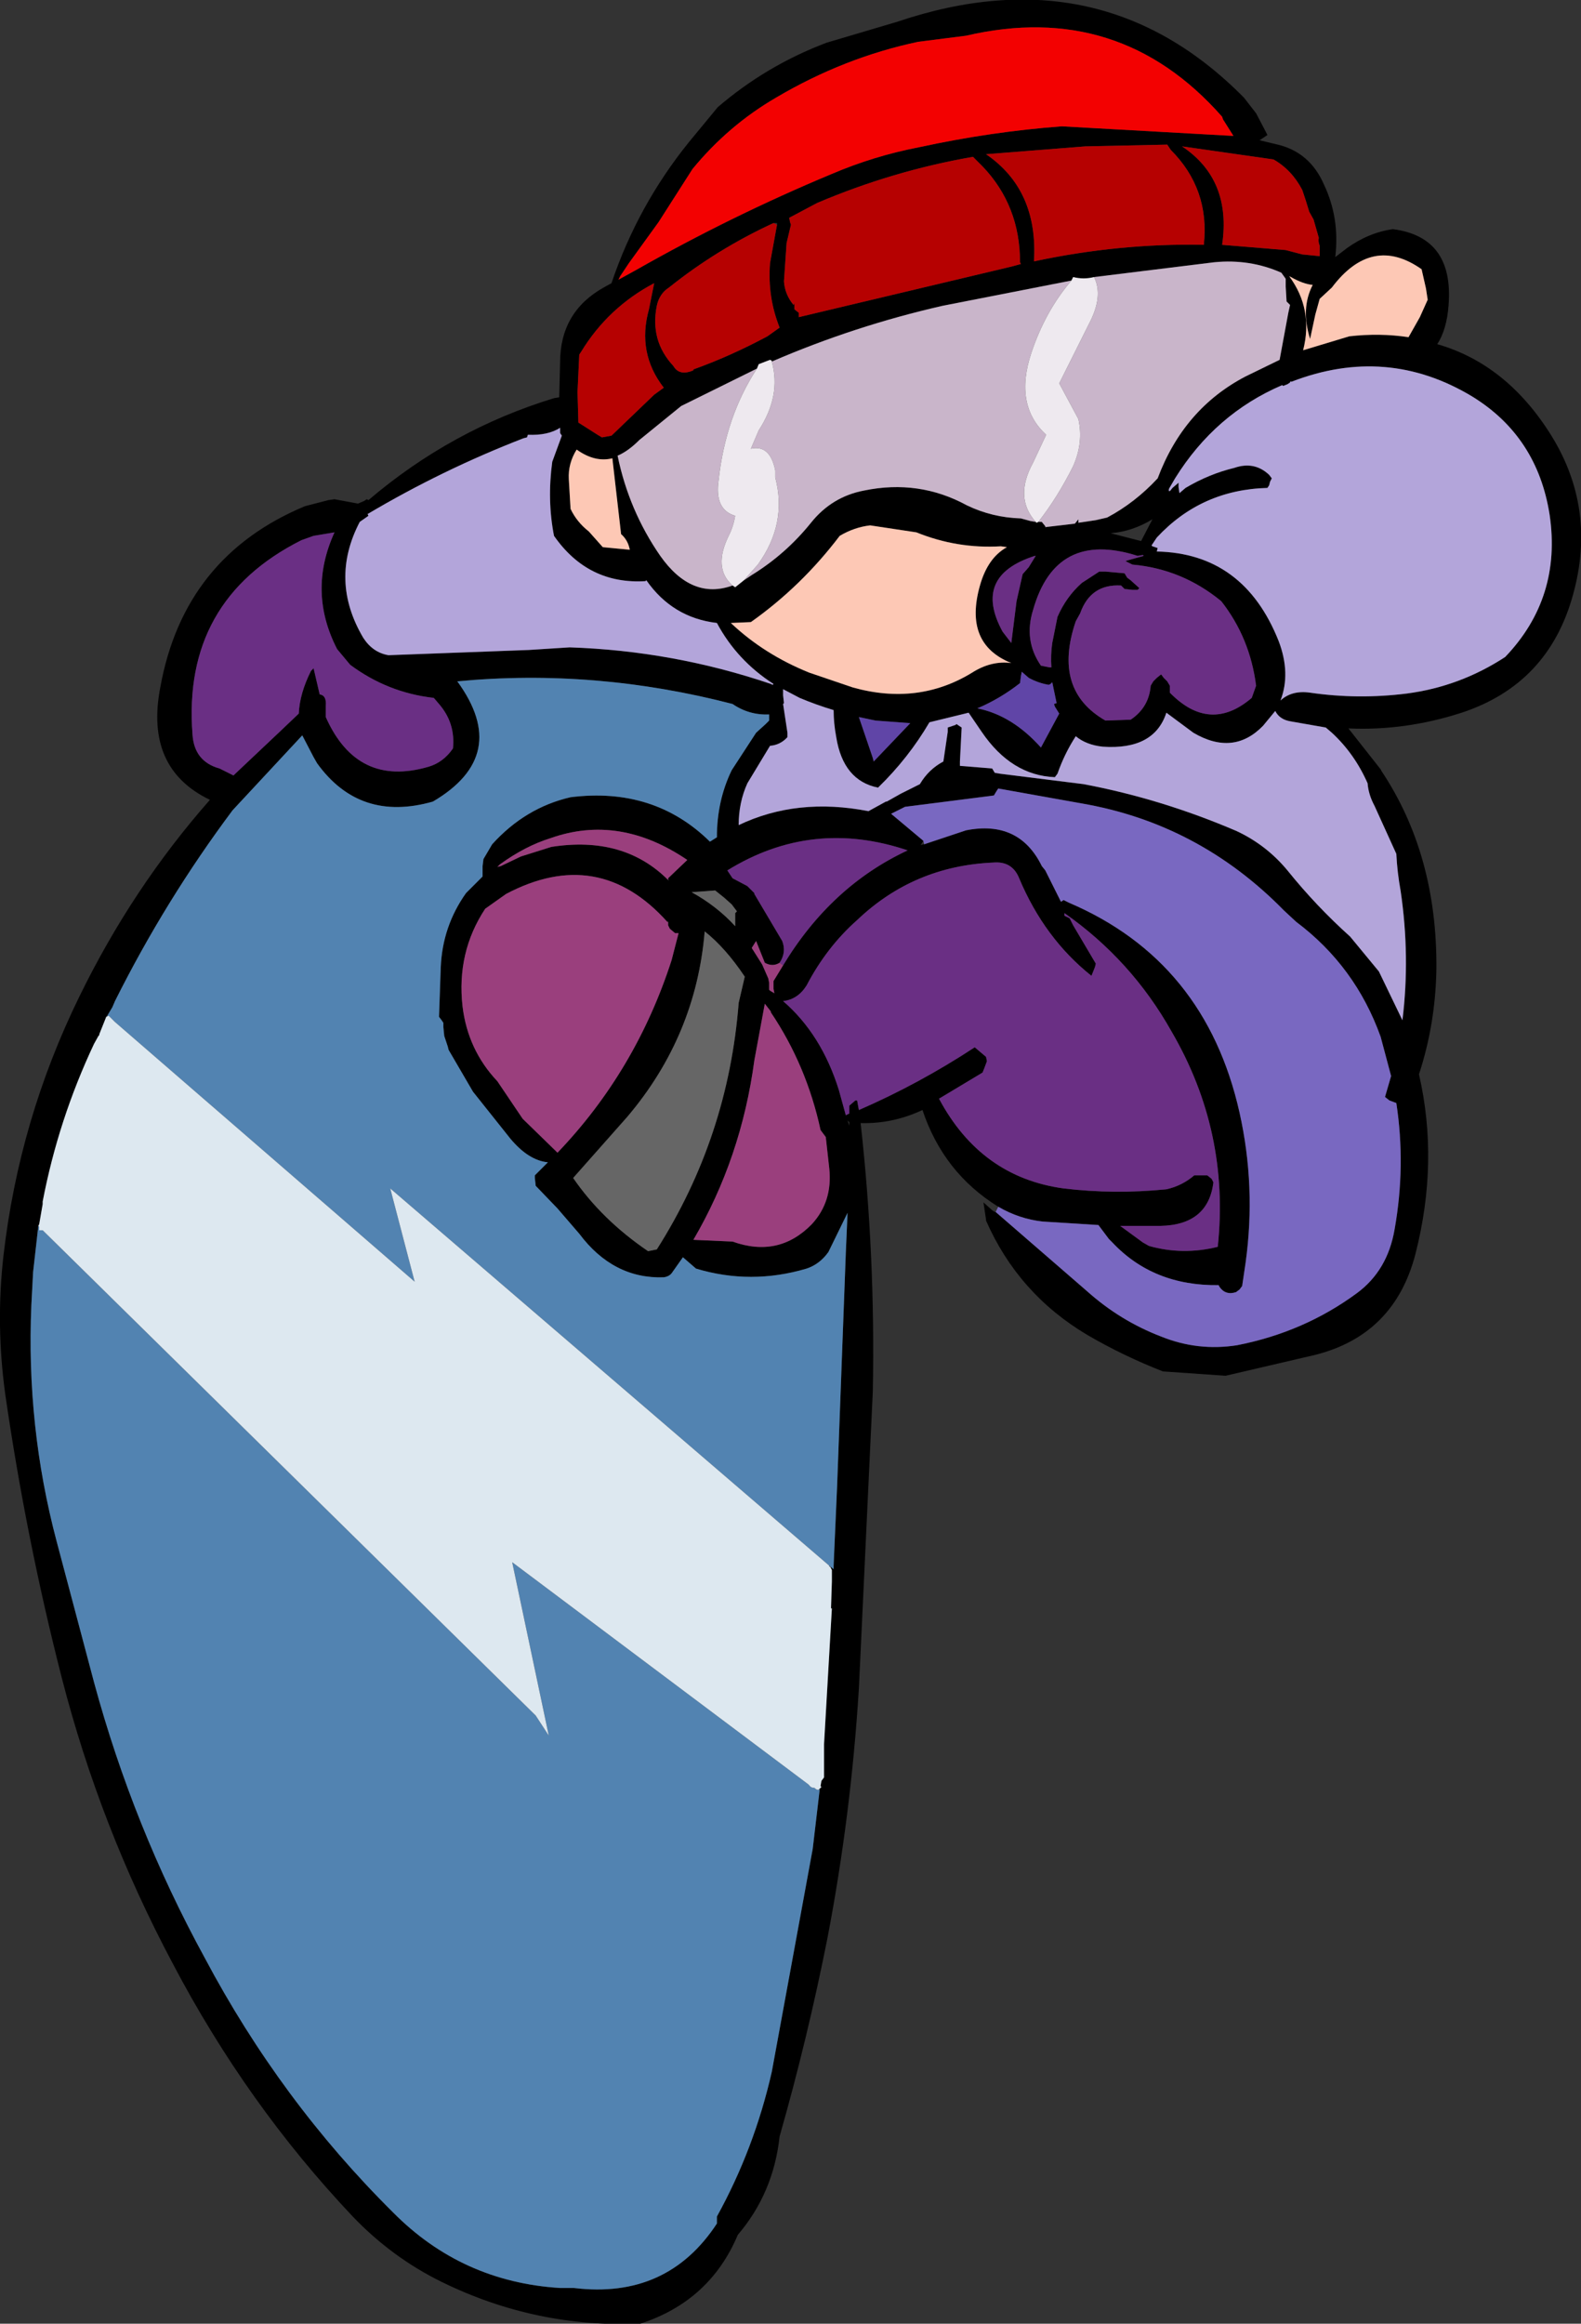
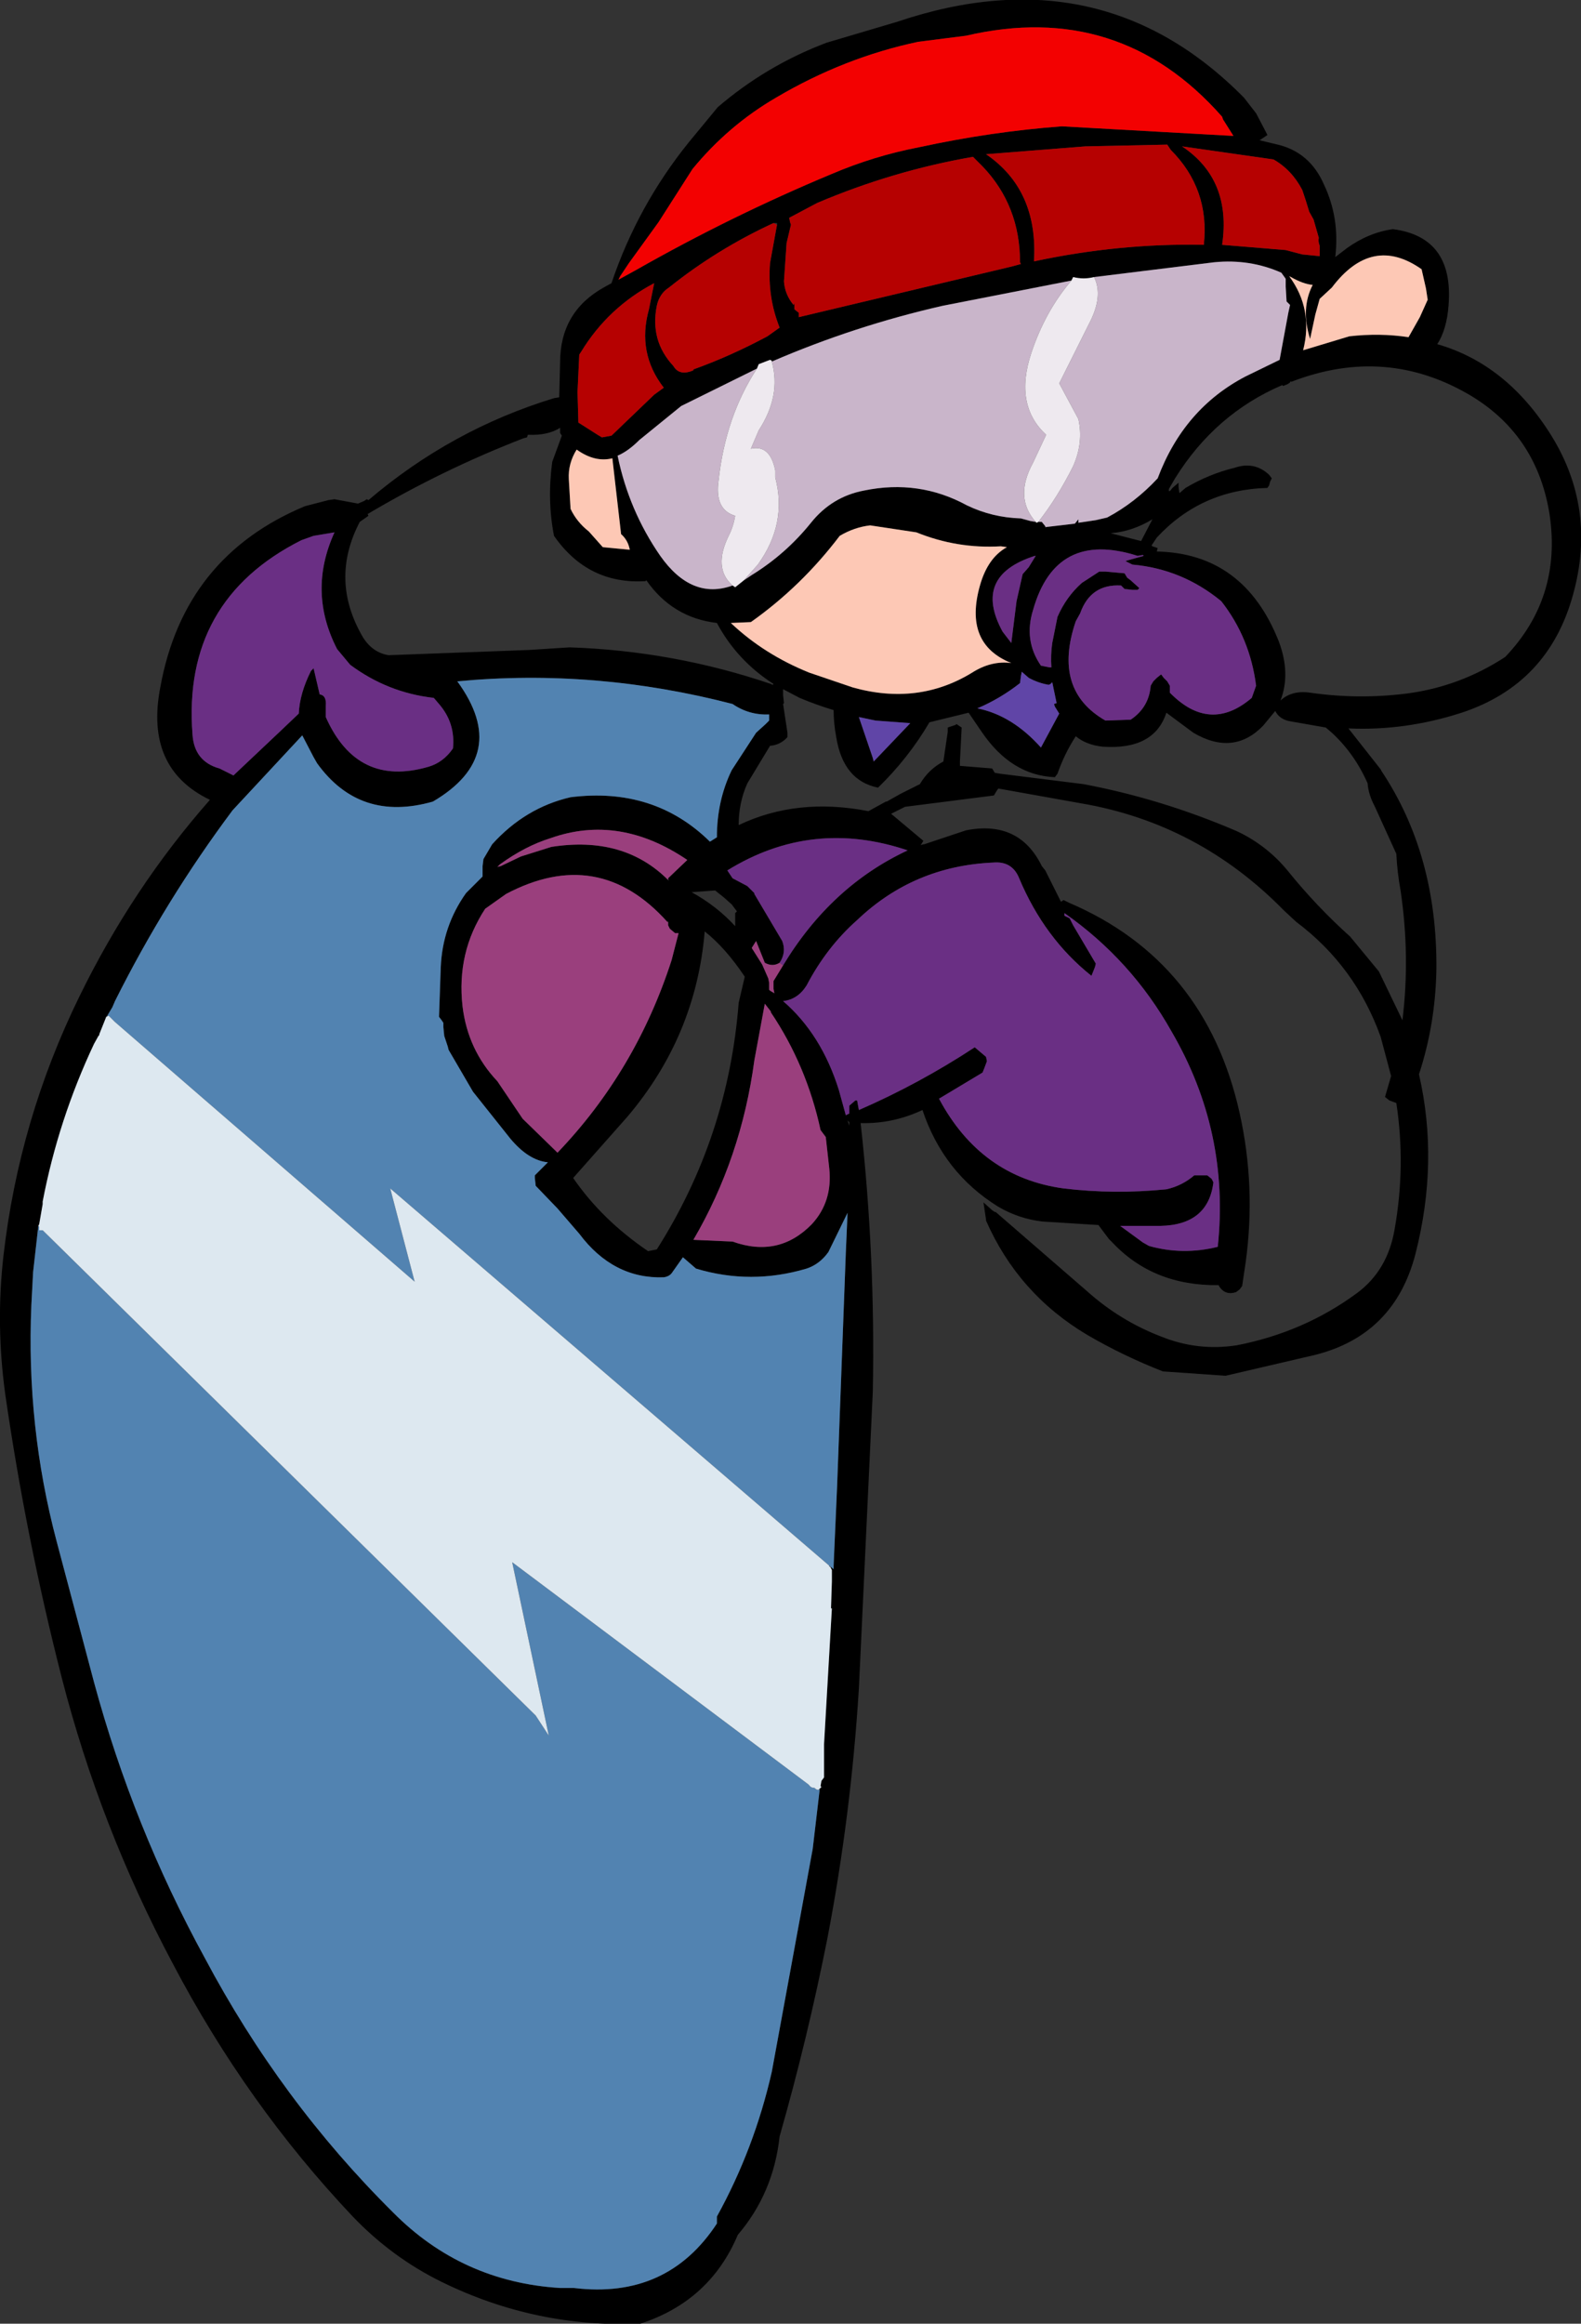
<svg xmlns="http://www.w3.org/2000/svg" height="133.35px" width="90.75px">
  <rect width="100%" height="100%" fill="#333333" stroke="none" />
  <g transform="matrix(1.0, 0.0, 0.0, 1.0, 45.4, 66.7)">
    <path d="M11.9 2.55 Q8.75 0.6 7.55 -3.0 5.85 -2.2 4.0 -2.25 4.85 5.35 4.7 13.15 L3.9 30.2 Q3.45 37.45 2.1 44.5 0.95 50.3 -0.65 55.9 -1.0 59.15 -3.05 61.55 -4.65 65.35 -8.65 66.65 -14.65 66.9 -20.05 64.25 -22.9 62.85 -25.15 60.5 -31.25 54.05 -35.5 45.95 -39.65 38.15 -41.85 29.6 -43.9 21.6 -45.1 13.3 -45.65 9.3 -45.2 5.35 -44.3 -2.45 -40.85 -9.5 -37.8 -15.75 -33.35 -20.8 -37.1 -22.6 -36.2 -27.25 -34.85 -34.75 -27.9 -37.65 L-26.55 -38.0 -26.2 -38.05 -24.85 -37.8 -24.5 -37.95 -24.35 -38.05 -24.25 -38.0 Q-19.5 -42.05 -13.6 -43.85 L-13.3 -43.9 -13.25 -45.9 Q-13.25 -48.8 -10.75 -50.2 L-10.3 -50.45 Q-8.8 -54.9 -5.85 -58.55 L-4.2 -60.55 Q-1.4 -62.95 2.05 -64.25 L6.1 -65.45 Q17.8 -69.4 26.0 -61.1 L26.7 -60.2 27.25 -59.15 27.35 -58.95 26.9 -58.65 27.95 -58.4 Q29.8 -57.95 30.6 -56.1 31.5 -54.2 31.25 -52.0 L31.25 -51.95 31.9 -52.45 Q33.15 -53.35 34.55 -53.55 38.05 -53.1 37.75 -49.2 37.65 -47.8 37.1 -46.95 41.1 -45.8 43.65 -41.7 46.25 -37.5 44.9 -32.6 43.5 -27.45 38.5 -25.8 35.25 -24.75 32.0 -24.9 L33.85 -22.55 33.9 -22.45 Q37.1 -17.65 37.05 -11.1 37.0 -7.95 36.05 -5.05 37.2 -0.05 35.85 5.25 34.65 9.9 30.1 11.05 L24.95 12.25 21.35 12.0 Q19.05 11.1 17.0 9.9 13.05 7.55 11.2 3.35 L11.2 3.3 11.05 2.3 11.55 2.75 11.7 2.85 11.75 2.85 17.0 7.4 Q18.9 9.1 21.25 10.0 23.35 10.85 25.6 10.5 29.45 9.75 32.5 7.5 34.25 6.2 34.65 3.85 35.3 0.2 34.75 -3.4 L34.35 -3.55 34.1 -3.75 34.45 -4.95 33.85 -7.2 Q32.4 -11.25 29.0 -13.8 L28.3 -14.45 Q23.4 -19.45 16.65 -20.6 L11.9 -21.45 11.8 -21.3 11.65 -21.05 6.55 -20.4 5.75 -20.0 7.6 -18.45 7.45 -18.2 7.6 -18.25 7.65 -18.25 10.05 -19.05 Q13.1 -19.65 14.4 -17.0 L14.6 -16.75 14.7 -16.55 15.5 -14.95 15.65 -15.05 15.95 -14.9 Q23.8 -11.55 25.75 -2.85 26.7 1.4 26.1 5.75 L25.9 7.1 25.75 7.3 25.55 7.45 Q24.95 7.65 24.6 7.15 L24.55 7.05 Q20.8 7.1 18.45 4.6 L18.3 4.45 18.25 4.4 17.65 3.6 14.45 3.4 Q13.1 3.25 11.9 2.55 M21.6 -58.4 L16.9 -58.3 11.2 -57.85 Q14.2 -55.8 13.95 -51.7 18.85 -52.75 23.7 -52.65 24.05 -55.85 21.8 -58.1 L21.6 -58.4 M24.75 -60.0 Q18.85 -66.7 10.05 -64.65 L7.3 -64.3 Q3.05 -63.4 -0.85 -61.1 -3.6 -59.5 -5.65 -57.0 L-7.6 -53.95 -9.3 -51.6 -9.8 -50.85 -9.9 -50.65 -8.9 -51.2 Q-3.45 -54.3 2.3 -56.7 4.75 -57.75 7.35 -58.25 11.5 -59.15 15.55 -59.45 L25.4 -58.9 24.8 -59.85 24.75 -60.0 M14.2 -36.75 L14.4 -36.75 14.6 -36.5 14.6 -36.45 16.3 -36.65 16.5 -36.9 16.5 -36.7 17.5 -36.85 18.15 -37.0 Q19.75 -37.85 21.05 -39.25 22.55 -43.25 26.1 -45.1 L28.05 -46.05 28.55 -48.75 28.65 -49.2 28.45 -49.4 28.4 -50.25 28.4 -50.7 28.15 -51.05 Q26.35 -51.85 24.3 -51.65 L17.4 -50.8 Q16.8 -50.65 16.2 -50.8 L16.1 -50.6 8.7 -49.15 Q3.65 -48.0 -1.1 -45.95 L-1.1 -46.0 -1.2 -46.05 -1.85 -45.8 -1.95 -45.55 -6.3 -43.4 -8.7 -41.45 Q-9.35 -40.8 -9.95 -40.55 -9.3 -37.4 -7.5 -34.8 -5.7 -32.25 -3.35 -33.1 L-3.2 -33.0 -2.7 -33.4 -2.25 -33.7 Q-0.3 -34.9 1.15 -36.7 2.35 -38.2 4.2 -38.55 7.35 -39.2 10.1 -37.7 11.55 -37.0 13.2 -36.95 L13.75 -36.8 14.05 -36.75 14.1 -36.7 14.2 -36.75 M28.4 -52.35 L29.35 -52.1 30.35 -52.0 30.35 -52.6 Q30.25 -52.85 30.3 -53.05 L30.0 -54.1 29.75 -54.55 29.55 -55.2 29.35 -55.8 Q28.75 -56.95 27.7 -57.55 L22.45 -58.3 Q25.3 -56.4 24.75 -52.65 L28.4 -52.35 M28.7 -50.8 L28.6 -50.85 Q30.0 -48.95 29.4 -46.6 L32.05 -47.4 Q33.8 -47.6 35.45 -47.35 L36.1 -48.5 36.55 -49.5 36.45 -50.15 36.2 -51.25 Q33.35 -53.25 31.05 -50.2 L30.35 -49.55 30.1 -48.65 29.8 -47.25 Q29.25 -49.0 29.95 -50.35 29.4 -50.4 28.7 -50.8 M28.65 -44.8 L28.65 -44.75 28.5 -44.65 28.25 -44.55 28.2 -44.6 Q24.35 -42.95 22.05 -39.25 L21.7 -38.65 Q21.65 -38.35 21.9 -38.7 L22.25 -39.0 22.25 -38.75 22.3 -38.4 22.65 -38.7 Q24.0 -39.5 25.45 -39.85 26.6 -40.25 27.45 -39.45 L27.6 -39.25 27.5 -39.05 27.45 -38.85 27.35 -38.7 Q23.55 -38.6 21.0 -35.85 L20.7 -35.4 20.75 -35.35 21.05 -35.25 21.0 -35.05 Q26.0 -34.95 28.0 -29.9 28.7 -28.05 28.1 -26.5 28.75 -27.1 29.8 -26.95 32.55 -26.55 35.35 -26.9 38.4 -27.3 41.0 -29.0 44.25 -32.4 43.55 -37.15 42.85 -41.65 39.1 -43.95 34.2 -46.9 28.75 -44.8 L28.65 -44.8 M18.35 -36.1 L20.1 -35.65 20.75 -36.9 Q19.6 -36.2 18.35 -36.1 M19.9 -34.8 Q15.2 -36.3 13.9 -31.7 13.35 -29.95 14.35 -28.5 L14.85 -28.4 14.95 -28.4 Q14.9 -29.1 15.0 -29.8 L15.3 -31.3 Q15.8 -32.45 16.7 -33.25 L17.7 -33.9 18.05 -33.9 19.15 -33.8 19.3 -33.55 19.5 -33.4 20.0 -32.95 19.9 -32.85 19.6 -32.85 19.15 -32.9 19.05 -33.0 18.95 -33.1 Q17.2 -33.2 16.6 -31.5 L16.35 -31.05 Q15.0 -27.1 18.05 -25.35 L19.5 -25.4 Q20.55 -26.1 20.65 -27.35 L20.8 -27.6 21.0 -27.8 21.25 -28.0 21.4 -27.8 21.6 -27.6 21.75 -27.35 21.75 -26.95 Q24.05 -24.6 26.45 -26.65 L26.7 -27.35 Q26.35 -30.1 24.7 -32.2 22.45 -34.05 19.6 -34.3 L19.2 -34.5 19.35 -34.55 20.25 -34.8 20.2 -34.85 19.9 -34.8 M21.55 -25.8 Q20.85 -23.65 17.9 -23.85 16.95 -23.95 16.35 -24.45 15.7 -23.45 15.3 -22.3 L15.15 -22.1 Q12.65 -22.2 10.95 -24.7 L10.2 -25.8 7.95 -25.25 Q6.75 -23.2 5.0 -21.5 3.0 -21.9 2.6 -24.4 2.45 -25.2 2.45 -25.95 1.45 -26.25 0.5 -26.65 L-0.45 -27.15 -0.45 -26.8 -0.4 -26.35 -0.45 -26.3 -0.2 -24.65 -0.2 -24.4 Q-0.6 -23.95 -1.2 -23.9 L-2.5 -21.75 Q-3.0 -20.65 -3.0 -19.35 0.35 -20.95 4.45 -20.15 L5.45 -20.7 5.5 -20.7 6.3 -21.15 7.4 -21.7 Q7.9 -22.55 8.75 -23.0 L9.0 -24.7 9.0 -24.95 9.45 -25.1 9.5 -25.15 9.8 -24.95 9.7 -23.0 9.7 -22.75 11.55 -22.6 11.7 -22.35 12.0 -22.3 16.8 -21.7 Q21.3 -20.85 25.6 -19.0 27.3 -18.2 28.5 -16.75 30.15 -14.7 32.1 -12.95 L33.75 -10.95 35.1 -8.15 Q35.55 -11.8 35.0 -15.55 34.8 -16.65 34.75 -17.7 L33.5 -20.45 Q33.15 -21.1 33.1 -21.75 32.35 -23.45 31.05 -24.65 L30.7 -24.95 28.7 -25.3 Q28.05 -25.4 27.8 -25.9 L27.1 -25.05 Q25.4 -23.3 23.1 -24.65 L21.55 -25.8 M21.2 3.65 L18.9 3.65 20.2 4.6 20.55 4.8 Q22.5 5.35 24.5 4.85 25.2 -1.75 21.85 -7.5 19.55 -11.6 15.7 -14.3 L15.7 -14.15 16.0 -14.0 16.2 -13.6 17.5 -11.4 17.45 -11.2 17.35 -10.95 17.25 -10.7 Q14.55 -12.85 13.1 -16.3 12.7 -17.3 11.6 -17.2 7.05 -17.0 3.8 -13.9 2.05 -12.35 0.9 -10.15 0.4 -9.35 -0.45 -9.25 1.75 -7.35 2.75 -4.15 L3.15 -2.7 3.35 -2.8 3.35 -3.25 3.7 -3.55 3.8 -3.55 3.9 -3.0 Q7.35 -4.5 10.55 -6.6 L11.2 -6.05 11.25 -5.8 11.1 -5.4 11.0 -5.15 8.5 -3.65 Q10.9 0.85 15.65 1.5 18.55 1.85 21.55 1.55 22.45 1.35 23.15 0.75 L23.9 0.75 24.15 0.95 24.25 1.15 Q23.95 3.6 21.2 3.65 M-28.1 -35.7 Q-34.95 -32.25 -34.35 -24.55 -34.25 -23.0 -32.8 -22.6 L-32.0 -22.2 -29.3 -24.75 -28.25 -25.75 Q-28.2 -26.9 -27.55 -28.2 L-27.4 -28.35 -27.05 -26.85 Q-26.65 -26.8 -26.7 -26.2 L-26.7 -25.55 Q-24.9 -21.5 -20.8 -22.7 -19.95 -22.95 -19.4 -23.75 -19.25 -25.2 -20.2 -26.3 L-20.5 -26.65 Q-23.15 -26.95 -25.3 -28.55 L-26.05 -29.45 Q-27.75 -32.75 -26.2 -36.15 L-27.4 -35.95 -28.1 -35.7 M-24.25 -37.1 L-24.75 -36.75 Q-26.5 -33.4 -24.55 -30.1 -24.0 -29.25 -23.1 -29.1 L-15.05 -29.4 -12.7 -29.55 Q-6.75 -29.35 -1.15 -27.45 L-1.05 -27.4 -1.0 -27.45 Q-3.1 -28.8 -4.25 -30.95 -6.8 -31.25 -8.3 -33.4 L-8.35 -33.35 Q-11.65 -33.15 -13.6 -35.95 -14.0 -38.0 -13.7 -40.2 L-13.15 -41.7 -13.25 -41.85 -13.25 -42.15 Q-13.95 -41.7 -15.1 -41.75 L-15.15 -41.6 -15.35 -41.55 Q-20.0 -39.75 -24.3 -37.2 L-24.25 -37.1 M2.2 23.15 L2.45 23.35 2.45 23.15 2.65 18.6 3.15 5.2 3.25 2.9 2.15 5.15 Q1.65 5.85 0.9 6.1 -2.3 7.05 -5.45 6.1 L-6.2 5.45 -6.8 6.3 Q-6.95 6.55 -7.3 6.6 -10.2 6.7 -12.15 4.1 L-13.4 2.65 -14.65 1.35 -14.7 0.9 -14.7 0.75 -13.95 0.0 Q-15.05 -0.1 -16.1 -1.35 L-18.25 -4.05 -19.65 -6.45 -19.7 -6.65 -19.9 -7.25 -19.95 -7.75 -19.95 -8.0 -20.05 -8.15 -20.2 -8.35 -20.1 -11.2 Q-20.0 -13.55 -18.65 -15.45 L-17.7 -16.4 -17.7 -17.0 -17.65 -17.4 -17.15 -18.25 Q-15.25 -20.35 -12.65 -20.95 -7.85 -21.55 -4.65 -18.4 L-4.25 -18.65 Q-4.25 -20.75 -3.4 -22.5 L-2.0 -24.65 -1.45 -25.15 -1.25 -25.35 -1.25 -25.7 Q-2.4 -25.65 -3.35 -26.3 -11.25 -28.35 -19.15 -27.6 -16.05 -23.35 -20.55 -20.7 -24.75 -19.5 -27.2 -22.9 L-27.4 -23.25 -28.05 -24.5 -32.05 -20.2 Q-35.9 -15.05 -38.8 -9.25 L-38.95 -8.9 -39.25 -8.4 -39.2 -8.4 -39.3 -8.35 -39.7 -7.35 -39.7 -7.3 -39.75 -7.25 -40.0 -6.8 Q-42.05 -2.45 -42.95 2.25 L-42.95 2.3 -42.95 2.4 -43.15 3.55 -43.2 3.65 -43.5 6.3 -43.6 8.2 Q-43.9 15.15 -42.15 21.75 L-40.0 29.85 Q-37.75 38.15 -33.65 45.65 -29.3 53.85 -22.85 60.25 -18.9 64.25 -13.25 64.6 L-12.45 64.6 Q-7.1 65.25 -4.25 60.9 L-4.25 60.75 -4.25 60.5 Q-2.1 56.6 -1.1 52.2 L1.25 39.4 1.65 36.0 1.6 36.0 1.75 35.85 1.7 35.8 1.75 35.5 1.9 35.3 1.9 35.1 1.9 33.4 2.35 25.6 2.3 25.6 2.35 24.05 2.35 23.4 2.3 23.3 2.25 23.2 2.2 23.2 2.2 23.15 M-0.8 -53.8 L-0.8 -53.9 -1.0 -53.9 Q-4.25 -52.4 -7.0 -50.2 -7.55 -49.85 -7.7 -49.15 -8.1 -47.15 -6.75 -45.7 -6.4 -45.1 -5.6 -45.45 L-5.6 -45.5 Q-3.5 -46.25 -1.35 -47.4 L-0.65 -47.9 Q-1.35 -49.65 -1.2 -51.6 L-0.8 -53.8 M13.15 -51.65 Q13.15 -54.9 11.0 -57.15 L10.45 -57.7 Q5.85 -56.9 1.5 -55.05 L-0.1 -54.2 -0.05 -53.95 0.0 -53.8 -0.25 -52.75 -0.4 -50.55 Q-0.35 -49.8 0.15 -49.2 L0.2 -49.3 0.2 -48.95 0.45 -48.75 0.45 -48.5 12.65 -51.4 13.2 -51.55 13.15 -51.65 M-12.05 -46.5 L-12.15 -46.35 -12.25 -44.2 -12.2 -42.45 -11.1 -41.75 -10.85 -41.6 -10.3 -41.7 -7.85 -44.05 -7.3 -44.45 Q-8.85 -46.45 -8.15 -48.95 L-7.85 -50.45 Q-10.5 -49.05 -12.05 -46.5 M-9.25 -35.15 Q-9.35 -35.7 -9.75 -36.05 L-10.25 -40.4 Q-11.25 -40.15 -12.3 -40.9 -12.8 -40.1 -12.75 -39.2 L-12.65 -37.5 Q-12.3 -36.75 -11.6 -36.2 L-10.8 -35.3 -9.25 -35.15 M-3.45 -30.95 Q-1.55 -29.15 1.05 -28.1 L3.55 -27.25 Q7.3 -26.2 10.4 -28.1 11.5 -28.8 12.65 -28.65 9.9 -29.75 10.85 -33.1 11.3 -34.7 12.4 -35.3 L12.05 -35.35 Q9.55 -35.2 7.2 -36.15 L4.55 -36.55 Q3.65 -36.45 2.8 -35.95 0.6 -33.05 -2.3 -31.0 L-3.45 -30.95 M13.65 -34.15 L14.05 -34.8 14.0 -34.8 Q10.4 -33.65 12.15 -30.45 L12.65 -29.8 12.95 -32.2 13.3 -33.75 13.65 -34.15 M3.9 -25.55 L4.7 -23.2 4.75 -23.0 6.85 -25.2 4.85 -25.35 3.9 -25.55 M13.25 -28.15 L13.2 -27.9 13.15 -27.5 Q12.0 -26.6 10.7 -26.05 12.7 -25.65 14.35 -23.8 L15.4 -25.75 15.15 -26.15 15.1 -26.3 15.25 -26.35 15.0 -27.55 14.9 -27.45 14.8 -27.4 Q14.2 -27.5 13.65 -27.8 L13.25 -28.15 M-0.45 -11.3 Q2.3 -15.85 6.7 -17.9 1.2 -19.75 -3.65 -16.75 L-3.35 -16.3 -2.5 -15.85 -2.35 -15.7 -2.1 -15.45 -2.1 -15.4 -0.5 -12.7 Q-0.25 -12.05 -0.65 -11.45 -1.05 -11.2 -1.5 -11.45 L-2.0 -12.7 -2.25 -12.3 -1.65 -11.35 -1.3 -10.55 -1.25 -10.3 -1.25 -9.9 -1.2 -9.85 -0.95 -9.7 -1.0 -9.95 -1.0 -10.4 -0.45 -11.3 M-1.5 -9.1 L-2.1 -5.85 Q-2.85 -0.25 -5.6 4.45 L-3.35 4.55 Q-0.7 5.5 1.2 3.55 2.4 2.25 2.2 0.35 L2.0 -1.45 1.7 -1.85 Q0.9 -5.55 -1.15 -8.6 L-1.15 -8.65 -1.5 -9.1 M3.35 -2.1 L3.35 -2.25 3.35 -2.3 3.25 -2.4 3.35 -2.1 M-4.35 -15.6 L-5.7 -15.5 Q-4.25 -14.7 -3.2 -13.55 L-3.2 -14.05 -3.2 -14.3 -3.1 -14.4 -3.4 -14.8 -3.85 -15.2 -4.35 -15.6 M-7.05 -16.2 L-7.0 -16.15 -7.05 -16.3 -5.95 -17.35 Q-9.85 -20.0 -13.8 -18.6 -15.25 -18.15 -16.7 -17.1 L-16.85 -16.95 -16.65 -17.0 -15.5 -17.55 -13.75 -18.1 Q-9.6 -18.75 -7.05 -16.2 M-7.1 -13.8 Q-11.05 -18.2 -16.35 -15.4 L-17.55 -14.55 Q-19.2 -12.05 -18.85 -8.95 -18.55 -6.45 -16.85 -4.65 L-15.4 -2.5 -13.5 -0.65 -13.4 -0.55 Q-8.9 -5.25 -6.85 -11.6 L-6.45 -13.15 -6.65 -13.15 -6.95 -13.4 -7.05 -13.6 -7.05 -13.8 -7.1 -13.8 M-2.65 -10.65 Q-3.75 -12.3 -4.95 -13.25 -5.45 -7.25 -9.4 -2.6 L-12.5 0.9 Q-10.85 3.3 -8.2 5.1 L-7.7 5.0 Q-3.6 -1.45 -3.0 -9.15 L-2.65 -10.65 M1.05 35.75 L1.0 35.7 1.05 35.75" fill="#000000" fill-rule="evenodd" stroke="none" />
    <path d="M21.6 -58.4 L21.8 -58.1 Q24.05 -55.85 23.7 -52.65 18.85 -52.75 13.95 -51.7 14.2 -55.8 11.2 -57.85 L16.9 -58.3 21.6 -58.4 M28.4 -52.35 L24.75 -52.65 Q25.3 -56.4 22.45 -58.3 L27.7 -57.55 Q28.75 -56.95 29.35 -55.8 L29.55 -55.2 29.75 -54.55 30.0 -54.1 30.3 -53.05 Q30.25 -52.85 30.35 -52.6 L30.35 -52.0 29.35 -52.1 28.4 -52.35 M-1.0 -53.9 L-0.8 -53.8 -1.2 -51.6 Q-1.35 -49.65 -0.65 -47.9 L-1.35 -47.4 Q-3.5 -46.25 -5.6 -45.5 L-5.6 -45.45 Q-6.4 -45.1 -6.75 -45.7 -8.1 -47.15 -7.7 -49.15 -7.55 -49.85 -7.0 -50.2 -4.25 -52.4 -1.0 -53.9 M0.45 -48.75 L0.2 -48.95 0.2 -49.3 0.15 -49.2 Q-0.35 -49.8 -0.4 -50.55 L-0.25 -52.75 0.0 -53.8 -0.05 -53.95 -0.1 -54.2 1.5 -55.05 Q5.85 -56.9 10.45 -57.7 L11.0 -57.15 Q13.15 -54.9 13.15 -51.65 L13.2 -51.55 12.65 -51.4 0.45 -48.5 0.45 -48.75 M-12.05 -46.5 Q-10.5 -49.05 -7.85 -50.45 L-8.15 -48.95 Q-8.85 -46.45 -7.3 -44.45 L-7.85 -44.05 -10.3 -41.7 -10.85 -41.6 -11.1 -41.75 -12.2 -42.45 -12.25 -44.2 -12.15 -46.35 -12.05 -46.5" fill="#b60101" fill-rule="evenodd" stroke="none" />
    <path d="M24.75 -60.0 L24.8 -59.85 25.4 -58.9 15.55 -59.45 Q11.5 -59.15 7.35 -58.25 4.75 -57.75 2.3 -56.7 -3.45 -54.3 -8.9 -51.2 L-9.9 -50.65 -9.8 -50.85 -9.3 -51.6 -7.6 -53.95 -5.65 -57.0 Q-3.6 -59.5 -0.85 -61.1 3.05 -63.4 7.3 -64.3 L10.05 -64.65 Q18.85 -66.7 24.75 -60.0" fill="#f30101" fill-rule="evenodd" stroke="none" />
    <path d="M17.4 -50.8 L24.3 -51.65 Q26.35 -51.85 28.15 -51.05 L28.4 -50.7 28.4 -50.25 28.45 -49.4 28.65 -49.2 28.55 -48.75 28.05 -46.05 26.1 -45.1 Q22.55 -43.25 21.05 -39.25 19.75 -37.85 18.15 -37.0 L17.5 -36.85 16.5 -36.7 16.5 -36.9 16.3 -36.65 14.6 -36.45 14.6 -36.5 14.4 -36.75 14.2 -36.75 Q15.3 -38.15 16.2 -39.95 16.8 -41.3 16.5 -42.65 L15.4 -44.7 17.1 -48.1 Q17.95 -49.7 17.4 -50.8 M14.05 -36.75 L13.75 -36.8 13.2 -36.95 Q11.55 -37.0 10.1 -37.7 7.35 -39.2 4.2 -38.55 2.35 -38.2 1.15 -36.7 -0.3 -34.9 -2.25 -33.7 L-2.7 -33.4 -1.9 -34.3 Q-0.2 -36.65 -0.9 -39.3 L-0.9 -39.7 Q-1.2 -41.2 -2.3 -40.95 L-1.85 -42.0 Q-0.55 -44.0 -1.1 -45.95 3.65 -48.0 8.7 -49.15 L16.1 -50.6 Q14.6 -48.85 13.8 -46.45 12.8 -43.45 14.65 -41.75 L13.9 -40.15 Q12.8 -38.15 14.05 -36.75 M-3.35 -33.1 Q-5.7 -32.25 -7.5 -34.8 -9.3 -37.4 -9.95 -40.55 -9.35 -40.8 -8.7 -41.45 L-6.3 -43.4 -1.95 -45.55 Q-3.75 -42.8 -4.15 -39.15 -4.4 -37.45 -3.2 -37.1 -3.3 -36.5 -3.55 -36.0 -4.5 -34.1 -3.35 -33.1" fill="#c9b5ca" fill-rule="evenodd" stroke="none" />
    <path d="M28.7 -50.8 Q29.4 -50.4 29.95 -50.35 29.25 -49.0 29.8 -47.25 L30.1 -48.65 30.35 -49.55 31.05 -50.2 Q33.35 -53.25 36.2 -51.25 L36.45 -50.15 36.55 -49.5 36.1 -48.5 35.45 -47.35 Q33.8 -47.6 32.05 -47.4 L29.4 -46.6 Q30.0 -48.95 28.6 -50.85 L28.7 -50.8 M-9.25 -35.15 L-10.8 -35.3 -11.6 -36.2 Q-12.3 -36.75 -12.65 -37.5 L-12.75 -39.2 Q-12.8 -40.1 -12.3 -40.9 -11.25 -40.15 -10.25 -40.4 L-9.75 -36.05 Q-9.35 -35.7 -9.25 -35.15 M-3.45 -30.95 L-2.3 -31.0 Q0.6 -33.05 2.8 -35.95 3.65 -36.45 4.55 -36.55 L7.2 -36.15 Q9.55 -35.2 12.05 -35.35 L12.4 -35.3 Q11.3 -34.7 10.85 -33.1 9.9 -29.75 12.65 -28.65 11.5 -28.8 10.4 -28.1 7.3 -26.2 3.55 -27.25 L1.05 -28.1 Q-1.55 -29.15 -3.45 -30.95" fill="#fdc8b5" fill-rule="evenodd" stroke="none" />
-     <path d="M28.65 -44.8 L28.75 -44.8 Q34.2 -46.9 39.1 -43.95 42.85 -41.65 43.55 -37.15 44.25 -32.4 41.0 -29.0 38.4 -27.3 35.35 -26.9 32.55 -26.55 29.8 -26.95 28.75 -27.1 28.1 -26.5 28.7 -28.05 28.0 -29.9 26.0 -34.95 21.0 -35.05 L21.05 -35.25 20.75 -35.35 20.7 -35.4 21.0 -35.85 Q23.55 -38.6 27.35 -38.7 L27.45 -38.85 27.5 -39.05 27.6 -39.25 27.45 -39.45 Q26.6 -40.25 25.45 -39.85 24.0 -39.5 22.65 -38.7 L22.3 -38.4 22.25 -38.75 22.25 -39.0 21.9 -38.7 Q21.65 -38.35 21.7 -38.65 L22.05 -39.25 Q24.35 -42.95 28.2 -44.6 L28.25 -44.55 28.5 -44.65 28.65 -44.75 28.65 -44.8 M21.55 -25.8 L23.1 -24.65 Q25.4 -23.3 27.1 -25.05 L27.8 -25.9 Q28.05 -25.4 28.7 -25.3 L30.7 -24.95 31.05 -24.65 Q32.35 -23.45 33.1 -21.75 33.15 -21.1 33.5 -20.45 L34.75 -17.7 Q34.8 -16.65 35.0 -15.55 35.55 -11.8 35.1 -8.15 L33.75 -10.95 32.1 -12.95 Q30.15 -14.7 28.5 -16.75 27.3 -18.2 25.6 -19.0 21.3 -20.85 16.8 -21.7 L12.0 -22.3 11.7 -22.35 11.55 -22.6 9.7 -22.75 9.7 -23.0 9.8 -24.95 9.5 -25.15 9.45 -25.1 9.0 -24.95 9.0 -24.7 8.75 -23.0 Q7.9 -22.55 7.4 -21.7 L6.3 -21.15 5.5 -20.7 5.45 -20.7 4.45 -20.15 Q0.35 -20.95 -3.0 -19.35 -3.0 -20.65 -2.5 -21.75 L-1.2 -23.9 Q-0.6 -23.95 -0.2 -24.4 L-0.2 -24.65 -0.45 -26.3 -0.4 -26.35 -0.45 -26.8 -0.45 -27.15 0.5 -26.65 Q1.45 -26.25 2.45 -25.95 2.45 -25.2 2.6 -24.4 3.0 -21.9 5.0 -21.5 6.75 -23.2 7.95 -25.25 L10.2 -25.8 10.95 -24.7 Q12.65 -22.2 15.15 -22.1 L15.3 -22.3 Q15.7 -23.45 16.35 -24.45 16.95 -23.95 17.9 -23.85 20.85 -23.65 21.55 -25.8 M-24.25 -37.1 L-24.3 -37.2 Q-20.0 -39.75 -15.35 -41.55 L-15.15 -41.6 -15.1 -41.75 Q-13.95 -41.7 -13.25 -42.15 L-13.25 -41.85 -13.15 -41.7 -13.7 -40.2 Q-14.0 -38.0 -13.6 -35.95 -11.65 -33.15 -8.35 -33.35 L-8.3 -33.4 Q-6.8 -31.25 -4.25 -30.95 -3.1 -28.8 -1.0 -27.45 L-1.05 -27.4 -1.15 -27.45 Q-6.75 -29.35 -12.7 -29.55 L-15.05 -29.4 -23.1 -29.1 Q-24.0 -29.25 -24.55 -30.1 -26.5 -33.4 -24.75 -36.75 L-24.25 -37.1" fill="#b3a5da" fill-rule="evenodd" stroke="none" />
    <path d="M19.9 -34.8 L20.2 -34.85 20.25 -34.8 19.35 -34.55 19.2 -34.5 19.6 -34.3 Q22.45 -34.05 24.7 -32.2 26.35 -30.1 26.7 -27.35 L26.45 -26.65 Q24.05 -24.6 21.75 -26.95 L21.75 -27.35 21.6 -27.6 21.4 -27.8 21.25 -28.0 21.0 -27.8 20.8 -27.6 20.65 -27.35 Q20.55 -26.1 19.5 -25.4 L18.05 -25.35 Q15.0 -27.1 16.35 -31.05 L16.6 -31.5 Q17.2 -33.2 18.95 -33.1 L19.05 -33.0 19.15 -32.9 19.6 -32.85 19.9 -32.85 20.0 -32.95 19.5 -33.4 19.3 -33.55 19.15 -33.8 18.05 -33.9 17.7 -33.9 16.7 -33.25 Q15.8 -32.45 15.3 -31.3 L15.0 -29.8 Q14.9 -29.1 14.95 -28.4 L14.85 -28.4 14.35 -28.5 Q13.35 -29.95 13.9 -31.7 15.2 -36.3 19.9 -34.8 M-28.1 -35.7 L-27.4 -35.95 -26.2 -36.15 Q-27.75 -32.75 -26.05 -29.45 L-25.3 -28.55 Q-23.15 -26.95 -20.5 -26.65 L-20.2 -26.3 Q-19.25 -25.2 -19.4 -23.75 -19.95 -22.95 -20.8 -22.7 -24.9 -21.5 -26.7 -25.55 L-26.7 -26.2 Q-26.65 -26.8 -27.05 -26.85 L-27.4 -28.35 -27.55 -28.2 Q-28.2 -26.9 -28.25 -25.75 L-29.3 -24.75 -32.0 -22.2 -32.8 -22.6 Q-34.25 -23.0 -34.35 -24.55 -34.95 -32.25 -28.1 -35.7 M21.2 3.65 Q23.95 3.6 24.25 1.15 L24.15 0.95 23.9 0.75 23.15 0.75 Q22.45 1.35 21.55 1.55 18.55 1.85 15.65 1.5 10.9 0.85 8.5 -3.65 L11.0 -5.15 11.1 -5.4 11.25 -5.8 11.2 -6.05 10.55 -6.6 Q7.35 -4.5 3.9 -3.0 L3.8 -3.55 3.7 -3.55 3.35 -3.25 3.35 -2.8 3.15 -2.7 2.75 -4.15 Q1.75 -7.35 -0.45 -9.25 0.4 -9.35 0.9 -10.15 2.05 -12.35 3.8 -13.9 7.05 -17.0 11.6 -17.2 12.7 -17.3 13.1 -16.3 14.55 -12.85 17.25 -10.7 L17.35 -10.95 17.45 -11.2 17.5 -11.4 16.2 -13.6 16.0 -14.0 15.7 -14.15 15.7 -14.3 Q19.55 -11.6 21.85 -7.5 25.2 -1.75 24.5 4.85 22.5 5.35 20.55 4.8 L20.2 4.6 18.9 3.65 21.2 3.65 M13.65 -34.15 L13.3 -33.75 12.95 -32.2 12.65 -29.8 12.15 -30.45 Q10.4 -33.65 14.0 -34.8 L14.05 -34.8 13.65 -34.15 M-0.65 -11.45 Q-0.25 -12.05 -0.5 -12.7 L-2.1 -15.4 -2.1 -15.45 -2.35 -15.7 -2.5 -15.85 -3.35 -16.3 -3.65 -16.75 Q1.2 -19.75 6.7 -17.9 2.3 -15.85 -0.45 -11.3 L-0.65 -11.45" fill="#6a2f84" fill-rule="evenodd" stroke="none" />
-     <path d="M11.75 2.85 L11.9 2.55 Q13.1 3.25 14.45 3.4 L17.65 3.6 18.25 4.4 18.3 4.45 18.45 4.6 Q20.8 7.1 24.55 7.05 L24.6 7.15 Q24.95 7.65 25.55 7.45 L25.75 7.3 25.9 7.1 26.1 5.75 Q26.7 1.4 25.75 -2.85 23.8 -11.55 15.95 -14.9 L15.65 -15.05 15.5 -14.95 14.7 -16.55 14.6 -16.75 14.4 -17.0 Q13.1 -19.65 10.05 -19.05 L7.65 -18.25 7.6 -18.45 5.75 -20.0 6.55 -20.4 11.65 -21.05 11.8 -21.3 11.9 -21.45 16.65 -20.6 Q23.4 -19.45 28.3 -14.45 L29.0 -13.8 Q32.4 -11.25 33.85 -7.2 L34.45 -4.95 34.1 -3.75 34.35 -3.55 34.75 -3.4 Q35.3 0.2 34.65 3.85 34.25 6.2 32.5 7.5 29.45 9.75 25.6 10.5 23.35 10.85 21.25 10.0 18.9 9.1 17.0 7.4 L11.75 2.85" fill="#7968c1" fill-rule="evenodd" stroke="none" />
    <path d="M-39.2 -8.4 L-39.25 -8.4 -38.95 -8.9 -38.8 -9.25 Q-35.9 -15.05 -32.05 -20.2 L-28.05 -24.5 -27.4 -23.25 -27.2 -22.9 Q-24.75 -19.5 -20.55 -20.7 -16.05 -23.35 -19.15 -27.6 -11.25 -28.35 -3.35 -26.3 -2.4 -25.65 -1.25 -25.7 L-1.25 -25.35 -1.45 -25.15 -2.0 -24.65 -3.4 -22.5 Q-4.25 -20.75 -4.25 -18.65 L-4.65 -18.4 Q-7.85 -21.55 -12.65 -20.95 -15.25 -20.35 -17.15 -18.25 L-17.65 -17.4 -17.7 -17.0 -17.7 -16.4 -18.65 -15.45 Q-20.0 -13.55 -20.1 -11.2 L-20.2 -8.35 -20.05 -8.15 -19.95 -8.0 -19.95 -7.75 -19.9 -7.25 -19.7 -6.65 -19.65 -6.45 -18.25 -4.05 -16.1 -1.35 Q-15.05 -0.1 -13.95 0.0 L-14.7 0.75 -14.7 0.9 -14.65 1.35 -13.4 2.65 -12.15 4.1 Q-10.2 6.7 -7.3 6.6 -6.95 6.55 -6.8 6.3 L-6.2 5.45 -5.45 6.1 Q-2.3 7.05 0.9 6.1 1.65 5.85 2.15 5.15 L3.25 2.9 3.15 5.2 2.65 18.6 2.45 23.15 2.45 23.35 2.2 23.15 -23.0 1.5 -21.6 6.85 -38.8 -8.05 -39.15 -8.4 -39.2 -8.4 M1.6 36.0 L1.65 36.0 1.25 39.4 -1.1 52.2 Q-2.1 56.6 -4.25 60.5 L-4.25 60.75 -4.25 60.9 Q-7.1 65.25 -12.45 64.6 L-13.25 64.6 Q-18.9 64.25 -22.85 60.25 -29.3 53.85 -33.65 45.65 -37.75 38.15 -40.0 29.85 L-42.15 21.75 Q-43.9 15.15 -43.6 8.2 L-43.5 6.3 -43.2 3.65 -43.15 3.7 -43.15 3.9 -42.95 3.9 -14.65 31.75 -13.9 32.9 -16.0 22.95 1.0 35.7 1.05 35.75 Q1.15 35.9 1.35 35.9 1.5 36.05 1.6 36.0" fill="#5283b1" fill-rule="evenodd" stroke="none" />
    <path d="M17.4 -50.8 Q17.95 -49.7 17.1 -48.1 L15.4 -44.7 16.5 -42.65 Q16.8 -41.3 16.2 -39.95 15.3 -38.15 14.2 -36.75 L14.1 -36.7 14.05 -36.75 Q12.8 -38.15 13.9 -40.15 L14.65 -41.75 Q12.8 -43.45 13.8 -46.45 14.6 -48.85 16.1 -50.6 L16.2 -50.8 Q16.8 -50.65 17.4 -50.8 M-2.7 -33.4 L-3.2 -33.0 -3.35 -33.1 Q-4.5 -34.1 -3.55 -36.0 -3.3 -36.5 -3.2 -37.1 -4.4 -37.45 -4.15 -39.15 -3.75 -42.8 -1.95 -45.55 L-1.85 -45.8 -1.2 -46.05 -1.1 -46.0 -1.1 -45.95 Q-0.55 -44.0 -1.85 -42.0 L-2.3 -40.95 Q-1.2 -41.2 -0.9 -39.7 L-0.9 -39.3 Q-0.2 -36.65 -1.9 -34.3 L-2.7 -33.4" fill="#eee9ef" fill-rule="evenodd" stroke="none" />
    <path d="M13.25 -28.15 L13.65 -27.8 Q14.2 -27.5 14.8 -27.4 L14.9 -27.45 15.0 -27.55 15.25 -26.35 15.1 -26.3 15.15 -26.15 15.4 -25.75 14.35 -23.8 Q12.7 -25.65 10.7 -26.05 12.0 -26.6 13.15 -27.5 L13.2 -27.9 13.25 -28.15 M3.9 -25.55 L4.85 -25.35 6.85 -25.2 4.75 -23.0 4.7 -23.2 3.9 -25.55" fill="#6045a7" fill-rule="evenodd" stroke="none" />
    <path d="M-0.65 -11.45 L-0.45 -11.3 -1.0 -10.4 -1.0 -9.95 -0.95 -9.7 -1.2 -9.85 -1.25 -9.9 -1.25 -10.3 -1.3 -10.55 -1.65 -11.35 -2.25 -12.3 -2.0 -12.7 -1.5 -11.45 Q-1.05 -11.2 -0.65 -11.45 M-1.5 -9.1 L-1.15 -8.65 -1.15 -8.6 Q0.9 -5.55 1.7 -1.85 L2.0 -1.45 2.2 0.35 Q2.4 2.25 1.2 3.55 -0.7 5.5 -3.35 4.55 L-5.6 4.45 Q-2.85 -0.25 -2.1 -5.85 L-1.5 -9.1 M-7.05 -16.3 L-7.05 -16.2 Q-9.6 -18.75 -13.75 -18.1 L-15.5 -17.55 -16.65 -17.0 -16.85 -16.95 -16.7 -17.1 Q-15.25 -18.15 -13.8 -18.6 -9.85 -20.0 -5.95 -17.35 L-7.05 -16.3 M-7.1 -13.8 L-7.05 -13.8 -7.05 -13.6 -6.95 -13.4 -6.65 -13.15 -6.45 -13.15 -6.85 -11.6 Q-8.9 -5.25 -13.4 -0.55 L-13.5 -0.65 -15.4 -2.5 -16.85 -4.65 Q-18.55 -6.45 -18.85 -8.95 -19.2 -12.05 -17.55 -14.55 L-16.35 -15.4 Q-11.05 -18.2 -7.1 -13.8" fill="#9a3f7d" fill-rule="evenodd" stroke="none" />
-     <path d="M-4.35 -15.6 L-3.85 -15.2 -3.4 -14.8 -3.1 -14.4 -3.2 -14.3 -3.2 -14.05 -3.2 -13.55 Q-4.25 -14.7 -5.7 -15.5 L-4.35 -15.6 M-2.65 -10.65 L-3.0 -9.15 Q-3.6 -1.45 -7.7 5.0 L-8.2 5.1 Q-10.85 3.3 -12.5 0.9 L-9.4 -2.6 Q-5.45 -7.25 -4.95 -13.25 -3.75 -12.3 -2.65 -10.65" fill="#666666" fill-rule="evenodd" stroke="none" />
    <path d="M-39.2 -8.4 L-39.15 -8.4 -38.8 -8.05 -21.6 6.85 -23.0 1.5 2.2 23.15 2.2 23.2 2.25 23.2 2.3 23.3 2.35 23.4 2.35 24.05 2.3 25.6 2.35 25.6 1.9 33.4 1.9 35.1 1.9 35.3 1.75 35.5 1.7 35.8 1.75 35.85 1.6 36.0 Q1.5 36.05 1.35 35.9 1.15 35.9 1.05 35.75 L1.0 35.7 -16.0 22.95 -13.9 32.9 -14.65 31.75 -42.95 3.9 -43.15 3.9 -43.15 3.7 -43.2 3.65 -43.15 3.55 -42.95 2.4 -42.95 2.3 -42.95 2.25 Q-42.05 -2.45 -40.0 -6.8 L-39.75 -7.25 -39.7 -7.3 -39.7 -7.35 -39.3 -8.35 -39.2 -8.4" fill="#dde8f0" fill-rule="evenodd" stroke="none" />
  </g>
</svg>